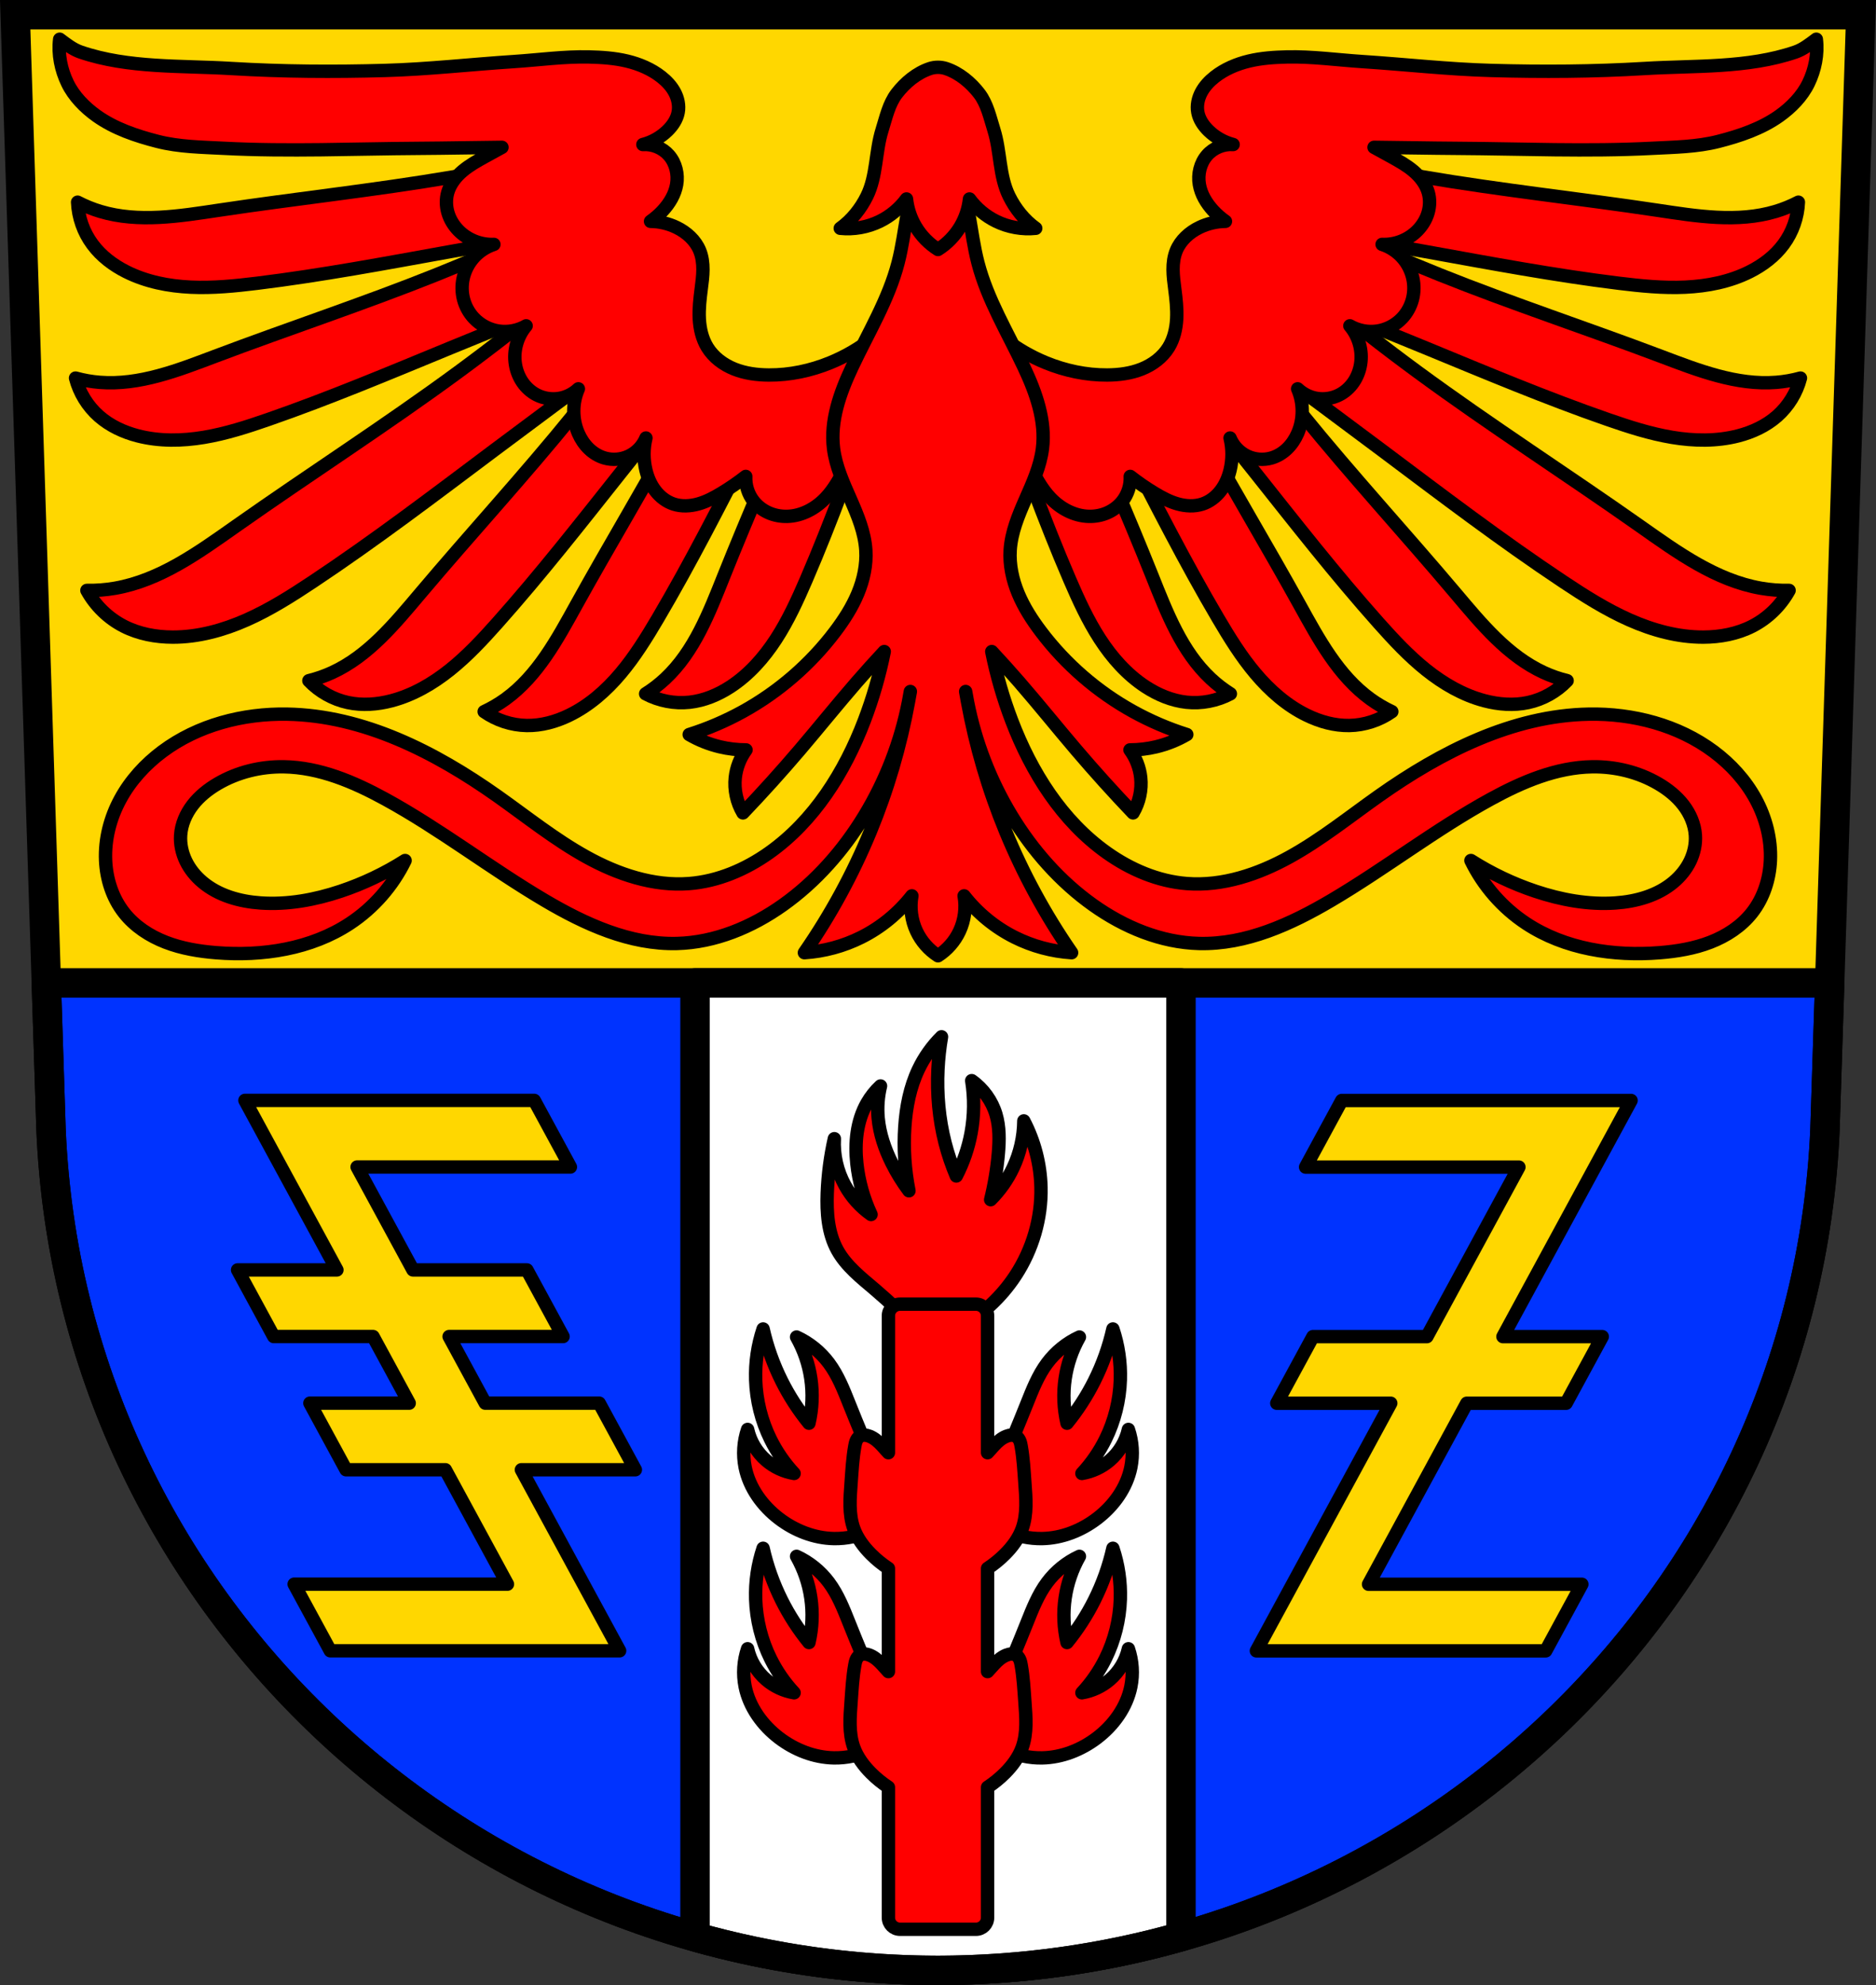
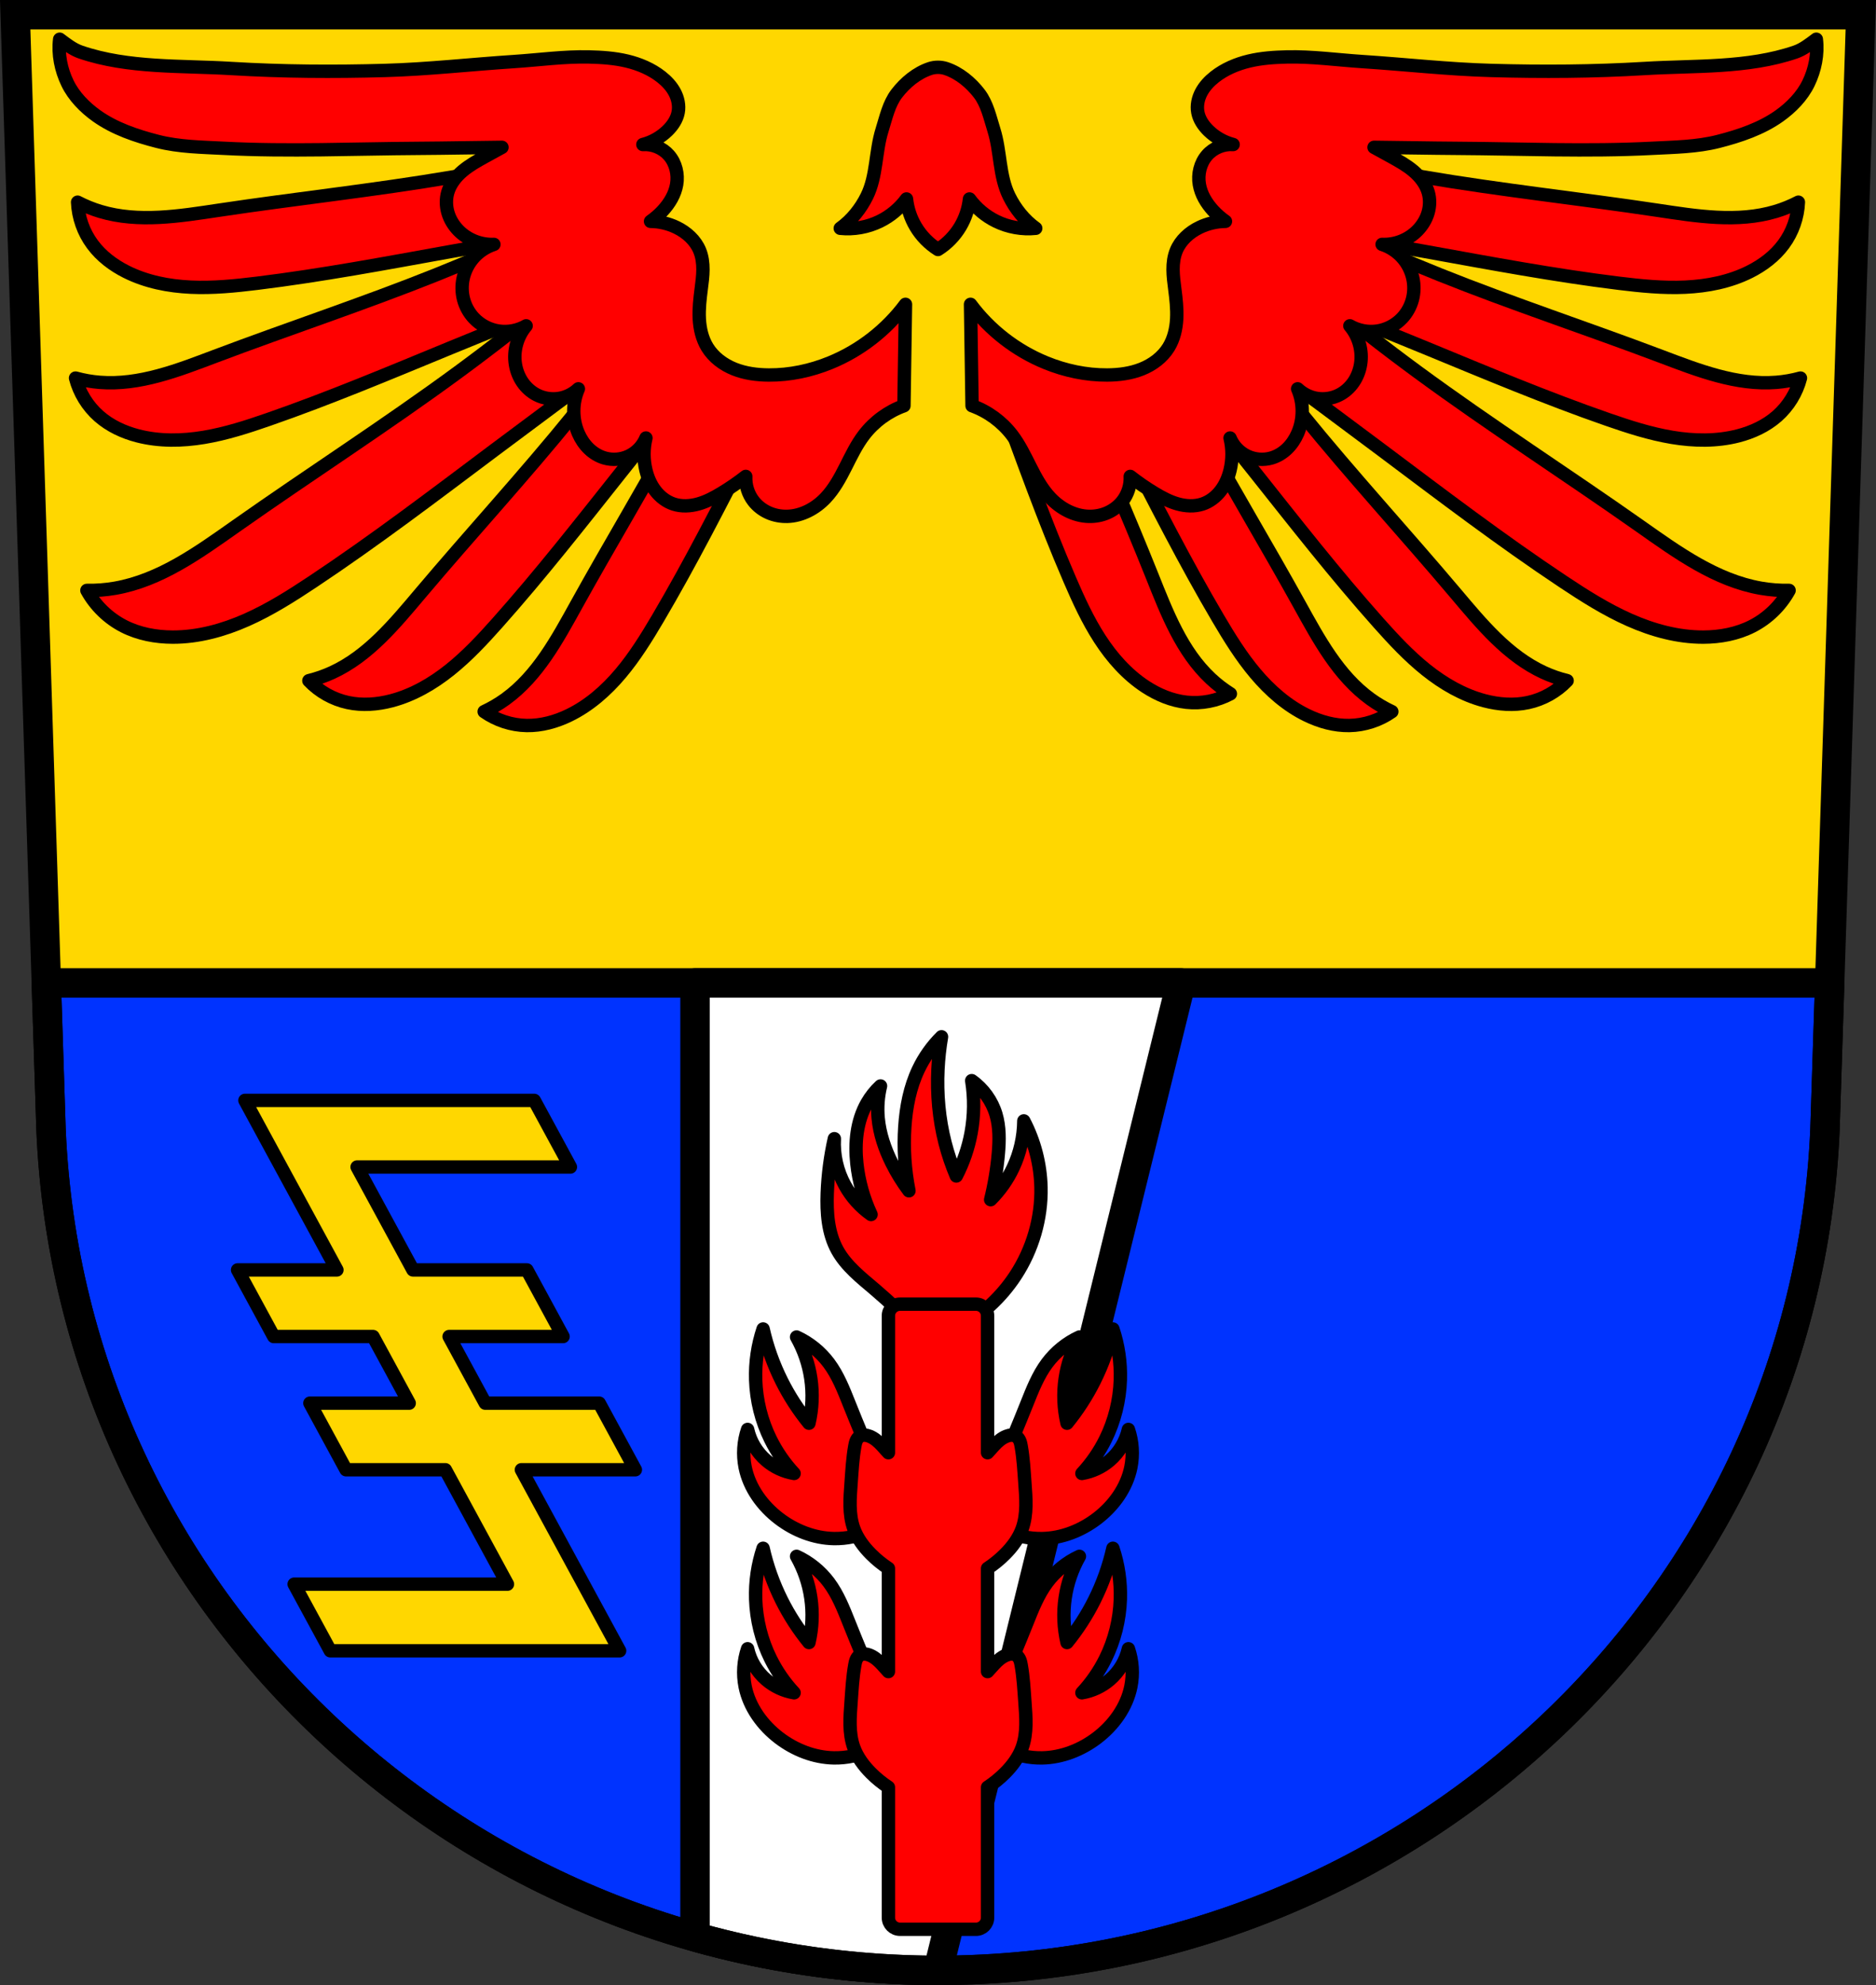
<svg xmlns="http://www.w3.org/2000/svg" xmlns:ns1="http://www.inkscape.org/namespaces/inkscape" xmlns:ns2="http://sodipodi.sourceforge.net/DTD/sodipodi-0.dtd" width="197.932mm" height="209.344mm" viewBox="0 0 701.334 741.769" id="svg14129" version="1.1" ns1:version="0.91 r13725" ns2:docname="DEU Kleinblittersdorf COA.svg">
  <rect x="0" y="0" width="701.334" height="741.769" fill="#333333" stroke="none" />
  <defs id="defs14131">
    <ns1:path-effect effect="spiro" id="path-effect15493" is_visible="true" />
    <ns1:path-effect effect="spiro" id="path-effect15436" is_visible="true" />
    <ns1:path-effect effect="spiro" id="path-effect15412" is_visible="true" />
    <ns1:path-effect effect="spiro" id="path-effect15220" is_visible="true" />
    <ns1:path-effect effect="spiro" id="path-effect14928" is_visible="true" />
    <ns1:path-effect effect="spiro" id="path-effect14924" is_visible="true" />
    <ns1:path-effect effect="spiro" id="path-effect14884" is_visible="true" />
    <ns1:path-effect effect="spiro" id="path-effect14884-0" is_visible="true" />
    <ns1:path-effect effect="spiro" id="path-effect14928-4" is_visible="true" />
    <ns1:path-effect effect="spiro" id="path-effect15220-2" is_visible="true" />
    <ns1:path-effect effect="spiro" id="path-effect15220-2-0" is_visible="true" />
    <ns1:path-effect effect="spiro" id="path-effect15220-2-7" is_visible="true" />
    <ns1:path-effect effect="spiro" id="path-effect15220-2-5" is_visible="true" />
    <ns1:path-effect effect="spiro" id="path-effect15220-2-5-8" is_visible="true" />
    <ns1:path-effect effect="spiro" id="path-effect15220-9" is_visible="true" />
    <ns1:path-effect effect="spiro" id="path-effect15220-2-4" is_visible="true" />
    <ns1:path-effect effect="spiro" id="path-effect15220-2-0-8" is_visible="true" />
    <ns1:path-effect effect="spiro" id="path-effect15220-2-7-2" is_visible="true" />
    <ns1:path-effect effect="spiro" id="path-effect15220-2-5-6" is_visible="true" />
    <ns1:path-effect effect="spiro" id="path-effect15436-2" is_visible="true" />
    <ns1:path-effect effect="spiro" id="path-effect15436-24" is_visible="true" />
    <ns1:path-effect effect="spiro" id="path-effect15493-2" is_visible="true" />
  </defs>
  <ns2:namedview id="base" pagecolor="#ffffff" bordercolor="#666666" borderopacity="1.0" ns1:pageopacity="0.0" ns1:pageshadow="2" ns1:zoom="0.72664079" ns1:cx="350.66705" ns1:cy="370.88383" ns1:document-units="px" ns1:current-layer="layer1" showgrid="false" ns1:window-width="1366" ns1:window-height="745" ns1:window-x="-8" ns1:window-y="-8" ns1:window-maximized="1" fit-margin-top="0" fit-margin-left="0" fit-margin-right="0" fit-margin-bottom="0" ns1:snap-midpoints="true" ns1:snap-smooth-nodes="true" ns1:object-nodes="true" ns1:snap-object-midpoints="false" ns1:snap-center="true" ns1:snap-others="true" ns1:snap-nodes="true" />
  <g ns1:label="Ebene 1" ns1:groupmode="layer" id="layer1" transform="translate(-27.447,-55.711)">
    <path style="fill:#ffd700;fill-opacity:1;fill-rule:evenodd;stroke:none;stroke-width:11;stroke-opacity:1" ns1:connector-curvature="0" d="m 33.126,61.211 13.398,416.624 C 53.939,653.085 200.444,791.881 378.114,791.979 555.623,791.764 702.183,652.918 709.703,477.835 l 13.398,-416.624 -344.979,0 z" id="path10563-0-35" />
    <path style="opacity:1;fill:#0033ff;fill-opacity:1;fill-rule:nonzero;stroke:#000000;stroke-width:11;stroke-linecap:round;stroke-linejoin:round;stroke-miterlimit:4;stroke-dasharray:none;stroke-dashoffset:0;stroke-opacity:1" d="M 17.314 367.275 L 19.078 422.125 C 26.493 597.375 172.997 736.171 350.666 736.27 C 528.176 736.055 674.736 597.208 682.256 422.125 L 684.02 367.275 L 17.314 367.275 z " transform="translate(27.447,55.711)" id="rect14844" />
    <path style="opacity:1;fill:#ffd700;fill-opacity:1;fill-rule:nonzero;stroke:#000000;stroke-width:5;stroke-linecap:round;stroke-linejoin:round;stroke-miterlimit:4;stroke-dasharray:none;stroke-dashoffset:0;stroke-opacity:1" d="M 91.561 411.182 L 105.074 436.07 L 125.955 474.531 L 102.334 474.531 L 88.82 474.531 L 102.334 499.42 L 139.469 499.42 L 152.98 524.309 L 129.361 524.309 L 115.848 524.309 L 129.361 549.197 L 166.494 549.197 L 189.707 591.953 L 123.477 591.953 L 109.963 591.953 L 123.477 616.842 L 203.221 616.842 L 218.131 616.842 L 231.645 616.842 L 218.131 591.953 L 194.918 549.197 L 224.016 549.197 L 237.529 549.197 L 224.016 524.309 L 181.404 524.309 L 167.893 499.42 L 196.988 499.42 L 210.502 499.42 L 196.988 474.531 L 154.379 474.531 L 133.498 436.07 L 199.729 436.07 L 213.242 436.07 L 199.729 411.182 L 119.984 411.182 L 105.074 411.182 L 91.561 411.182 z " transform="translate(27.447,55.711)" id="rect15053" />
-     <path style="opacity:1;fill:#ffffff;fill-opacity:1;fill-rule:nonzero;stroke:#000000;stroke-width:11;stroke-linecap:round;stroke-linejoin:round;stroke-miterlimit:4;stroke-dasharray:none;stroke-dashoffset:0;stroke-opacity:1" d="M 259.824 367.275 L 259.824 723.719 C 288.731 731.866 319.206 736.252 350.666 736.27 C 382.123 736.231 412.599 731.82 441.51 723.645 L 441.51 367.275 L 259.824 367.275 z " transform="translate(27.447,55.711)" id="rect14862" />
+     <path style="opacity:1;fill:#ffffff;fill-opacity:1;fill-rule:nonzero;stroke:#000000;stroke-width:11;stroke-linecap:round;stroke-linejoin:round;stroke-miterlimit:4;stroke-dasharray:none;stroke-dashoffset:0;stroke-opacity:1" d="M 259.824 367.275 L 259.824 723.719 C 288.731 731.866 319.206 736.252 350.666 736.27 L 441.51 367.275 L 259.824 367.275 z " transform="translate(27.447,55.711)" id="rect14862" />
    <path style="fill:none;fill-rule:evenodd;stroke:#000000;stroke-width:11;stroke-opacity:1" ns1:connector-curvature="0" d="m 33.126,61.211 13.398,416.624 c 7.415,175.25 153.92,314.046 331.589,314.144 177.51,-0.215 324.069,-139.061 331.589,-314.144 l 13.398,-416.624 -344.979,0 z" id="path10563-0" />
    <path style="fill:#ff0000;fill-rule:evenodd;stroke:#000000;stroke-width:5;stroke-linecap:butt;stroke-linejoin:round;stroke-miterlimit:4;stroke-dasharray:none;stroke-opacity:1;fill-opacity:1" d="m 312.728,552.299 c -2.039,6.104 -2.984,12.57 -2.779,19.002 0.245,7.699 2.145,15.342 5.561,22.246 2.298,4.645 5.275,8.953 8.807,12.746 -3.832,-0.635 -7.48,-2.337 -10.428,-4.865 -3.478,-2.984 -5.957,-7.115 -6.953,-11.588 -1.547,4.52 -1.869,9.453 -0.926,14.137 1.553,7.708 6.477,14.487 12.744,19.234 5.862,4.44 13.042,7.271 20.395,7.416 4.785,0.095 9.588,-0.947 13.904,-3.014 l 1.854,-23.406 c -3.447,-7.903 -6.769,-15.861 -9.965,-23.869 -2.119,-5.311 -4.224,-10.716 -7.648,-15.295 -3.125,-4.178 -7.307,-7.556 -12.049,-9.732 2.712,4.789 4.529,10.083 5.33,15.527 0.815,5.54 0.578,11.233 -0.695,16.686 -3.963,-4.858 -7.39,-10.154 -10.197,-15.76 -3.093,-6.176 -5.434,-12.727 -6.953,-19.465 z m 130.771,0 c -1.519,6.738 -3.86,13.289 -6.953,19.465 -2.807,5.606 -6.234,10.902 -10.197,15.76 -1.273,-5.453 -1.511,-11.146 -0.695,-16.686 0.801,-5.445 2.618,-10.739 5.33,-15.527 -4.742,2.176 -8.924,5.555 -12.049,9.732 -3.425,4.579 -5.529,9.984 -7.648,15.295 -3.196,8.008 -6.518,15.966 -9.965,23.869 l 1.854,23.406 c 4.316,2.067 9.12,3.108 13.904,3.014 7.352,-0.145 14.532,-2.976 20.395,-7.416 6.267,-4.747 11.192,-11.527 12.744,-19.234 0.943,-4.684 0.621,-9.617 -0.926,-14.137 -0.996,4.473 -3.475,8.604 -6.953,11.588 -2.948,2.529 -6.596,4.23 -10.428,4.865 3.531,-3.793 6.509,-8.101 8.807,-12.746 3.416,-6.904 5.316,-14.547 5.561,-22.246 0.204,-6.432 -0.74,-12.898 -2.779,-19.002 z m -130.771,81.951 c -2.039,6.104 -2.984,12.57 -2.779,19.002 0.245,7.699 2.145,15.344 5.561,22.248 2.298,4.645 5.275,8.953 8.807,12.746 -3.832,-0.635 -7.48,-2.339 -10.428,-4.867 -3.478,-2.984 -5.957,-7.115 -6.953,-11.588 -1.547,4.52 -1.869,9.453 -0.926,14.137 1.553,7.708 6.477,14.487 12.744,19.234 5.862,4.44 13.042,7.271 20.395,7.416 4.785,0.095 9.588,-0.947 13.904,-3.014 l 1.854,-23.404 c -3.447,-7.903 -6.769,-15.861 -9.965,-23.869 -2.119,-5.311 -4.224,-10.716 -7.648,-15.295 -3.125,-4.178 -7.307,-7.558 -12.049,-9.734 2.712,4.789 4.529,10.083 5.33,15.527 0.815,5.54 0.578,11.233 -0.695,16.686 -3.963,-4.858 -7.39,-10.152 -10.197,-15.758 -3.093,-6.176 -5.434,-12.729 -6.953,-19.467 z m 130.771,0 c -1.519,6.738 -3.86,13.291 -6.953,19.467 -2.807,5.606 -6.234,10.9 -10.197,15.758 -1.273,-5.453 -1.511,-11.146 -0.695,-16.686 0.801,-5.445 2.618,-10.739 5.33,-15.527 -4.742,2.176 -8.924,5.557 -12.049,9.734 -3.425,4.579 -5.529,9.984 -7.648,15.295 -3.196,8.008 -6.518,15.966 -9.965,23.869 l 1.854,23.404 c 4.316,2.067 9.12,3.108 13.904,3.014 7.352,-0.145 14.532,-2.976 20.395,-7.416 6.267,-4.747 11.192,-11.527 12.744,-19.234 0.943,-4.684 0.621,-9.617 -0.926,-14.137 -0.996,4.473 -3.475,8.604 -6.953,11.588 -2.948,2.529 -6.596,4.232 -10.428,4.867 3.531,-3.793 6.509,-8.101 8.807,-12.746 3.416,-6.904 5.316,-14.549 5.561,-22.248 0.204,-6.432 -0.74,-12.898 -2.779,-19.002 z" id="path14926" ns1:connector-curvature="0" />
    <path style="fill:#ff0000;fill-rule:evenodd;stroke:#000000;stroke-width:5;stroke-linecap:butt;stroke-linejoin:round;stroke-miterlimit:4;stroke-dasharray:none;stroke-opacity:1;fill-opacity:1" d="m 370.793,553.13 c -5.076,-5.475 -10.474,-10.651 -16.157,-15.493 -5.235,-4.46 -10.853,-8.802 -14.165,-14.829 -3.508,-6.383 -4.033,-13.97 -3.763,-21.248 0.254,-6.85 1.145,-13.676 2.656,-20.362 -0.343,6.047 1.055,12.183 3.984,17.485 2.369,4.29 5.728,8.03 9.739,10.845 -2.8,-5.996 -4.603,-12.455 -5.312,-19.034 -0.831,-7.711 -0.076,-15.837 3.763,-22.576 1.357,-2.382 3.08,-4.555 5.091,-6.419 -0.945,3.9 -1.245,7.955 -0.885,11.952 0.528,5.869 2.466,11.546 5.091,16.821 1.818,3.653 3.969,7.14 6.419,10.403 -1.56,-7.854 -2.083,-15.914 -1.549,-23.904 0.493,-7.383 1.913,-14.787 5.091,-21.469 2.147,-4.515 5.082,-8.653 8.632,-12.173 -0.687,4.026 -1.13,8.094 -1.328,12.173 -0.446,9.215 0.372,18.507 2.656,27.445 1.081,4.231 2.488,8.379 4.205,12.395 2.632,-5.072 4.504,-10.537 5.533,-16.157 1.176,-6.417 1.251,-13.035 0.221,-19.477 4.316,3.038 7.567,7.558 9.075,12.616 1.402,4.704 1.311,9.718 0.885,14.608 -0.506,5.818 -1.469,11.596 -2.877,17.264 3.47,-3.454 6.331,-7.519 8.411,-11.952 2.559,-5.453 3.928,-11.461 3.984,-17.485 4.001,7.625 6.216,16.18 6.419,24.789 0.274,11.614 -3.152,23.261 -9.517,32.978 -5.287,8.072 -12.575,14.822 -21.026,19.477 l -15.272,1.328 z" id="path14922" ns1:path-effect="#path-effect14924" ns1:original-d="m 370.79287,553.13029 c 0,0 -10.886,-10.21188 -16.15714,-15.49315 -4.82901,-4.8383 -11.07612,-8.73111 -14.16517,-14.82916 -3.25035,-6.41648 -3.59877,-14.05684 -3.76262,-21.24775 -0.15593,-6.8432 2.65597,-20.36243 2.65597,-20.36243 0,0 1.23493,12.17699 3.98395,17.48513 2.23437,4.3144 9.73856,10.84521 9.73856,10.84521 0,0 -4.9597,-12.45662 -5.31194,-19.03445 -0.40795,-7.61813 0.66689,-15.60301 3.76262,-22.57573 1.10809,-2.49582 5.09061,-6.4186 5.09061,-6.4186 0,0 -1.32374,7.98112 -0.88533,11.95186 0.6429,5.8228 2.68394,11.48014 5.09061,16.82114 1.67388,3.71475 6.41859,10.40255 6.41859,10.40255 0,0 -2.21959,-15.94728 -1.54931,-23.90373 0.6174,-7.32882 2.05936,-14.768 5.0906,-21.46908 2.05015,-4.53221 8.6319,-12.17319 8.6319,-12.17319 0,0 -1.30311,8.09146 -1.32798,12.17319 -0.056,9.19091 0.72395,18.4593 2.65597,27.44502 0.91709,4.26535 4.20528,12.39452 4.20528,12.39452 0,0 4.56648,-10.54706 5.53327,-16.15715 1.10266,-6.39847 0.22133,-19.4771 0.22133,-19.4771 0,0 7.33705,7.73577 9.07456,12.61585 1.63623,4.59562 1.14038,9.73629 0.88533,14.60783 -0.30503,5.826 -2.8773,17.2638 -2.8773,17.2638 0,0 6.43031,-7.50099 8.41056,-11.95186 2.42993,-5.46159 3.98396,-17.48513 3.98396,-17.48513 0,0 6.53634,16.25434 6.41859,24.78904 -0.15784,11.44028 -3.5146,23.23798 -9.51722,32.97828 -5.0123,8.13333 -21.02642,19.47711 -21.02642,19.47711 z" ns1:connector-curvature="0" ns2:nodetypes="caaacacaacaacaacaacacaacacaacc" />
    <path ns1:connector-curvature="0" style="opacity:1;fill:#ff0000;fill-opacity:1;fill-rule:nonzero;stroke:#000000;stroke-width:5;stroke-linecap:round;stroke-linejoin:round;stroke-miterlimit:4;stroke-dasharray:none;stroke-dashoffset:0;stroke-opacity:1" d="m 363.932,543.029 c -2.413,0 -4.357,1.942 -4.357,4.355 l 0,51.164 c -0.816,-0.874 -1.592,-1.789 -2.406,-2.666 -1.315,-1.417 -2.791,-2.752 -4.586,-3.471 -0.62,-0.248 -1.279,-0.421 -1.947,-0.428 -0.668,-0.007 -1.347,0.159 -1.896,0.539 -0.559,0.387 -0.955,0.975 -1.215,1.604 -0.26,0.628 -0.392,1.3 -0.512,1.969 -0.806,4.52 -1.051,9.118 -1.383,13.697 -0.417,5.749 -0.946,11.705 1.016,17.125 1.312,3.626 3.68,6.793 6.4,9.525 1.985,1.994 4.183,3.77 6.529,5.322 l 0,38.566 c -0.816,-0.874 -1.592,-1.789 -2.406,-2.666 -1.315,-1.417 -2.791,-2.754 -4.586,-3.473 -0.62,-0.248 -1.279,-0.421 -1.947,-0.428 -0.668,-0.007 -1.347,0.159 -1.896,0.539 -0.559,0.387 -0.955,0.975 -1.215,1.604 -0.26,0.628 -0.392,1.302 -0.512,1.971 -0.806,4.52 -1.051,9.116 -1.383,13.695 -0.417,5.749 -0.946,11.705 1.016,17.125 1.312,3.626 3.68,6.793 6.4,9.525 1.985,1.994 4.183,3.77 6.529,5.322 l 0,48.719 c 0,2.413 1.944,4.357 4.357,4.357 l 28.365,0 c 2.413,0 4.355,-1.944 4.355,-4.357 l 0,-48.719 c 2.347,-1.552 4.544,-3.328 6.529,-5.322 2.72,-2.733 5.088,-5.9 6.4,-9.525 1.962,-5.42 1.432,-11.376 1.016,-17.125 -0.332,-4.579 -0.577,-9.176 -1.383,-13.695 -0.119,-0.669 -0.252,-1.342 -0.512,-1.971 -0.26,-0.628 -0.656,-1.216 -1.215,-1.604 -0.549,-0.38 -1.229,-0.546 -1.896,-0.539 -0.668,0.007 -1.327,0.179 -1.947,0.428 -1.795,0.719 -3.271,2.055 -4.586,3.473 -0.814,0.877 -1.59,1.792 -2.406,2.666 l 0,-38.566 c 2.347,-1.552 4.544,-3.328 6.529,-5.322 2.72,-2.733 5.088,-5.9 6.4,-9.525 1.962,-5.42 1.432,-11.376 1.016,-17.125 -0.332,-4.579 -0.577,-9.178 -1.383,-13.697 -0.119,-0.669 -0.252,-1.341 -0.512,-1.969 -0.26,-0.628 -0.656,-1.216 -1.215,-1.604 -0.549,-0.38 -1.229,-0.546 -1.896,-0.539 -0.668,0.007 -1.327,0.179 -1.947,0.428 -1.795,0.719 -3.271,2.053 -4.586,3.471 -0.814,0.877 -1.59,1.791 -2.406,2.666 l 0,-51.164 c 0,-2.413 -1.942,-4.355 -4.355,-4.355 l -28.365,0 z" id="rect14880" />
-     <path style="opacity:1;fill:#ffd700;fill-opacity:1;fill-rule:nonzero;stroke:#000000;stroke-width:5;stroke-linecap:round;stroke-linejoin:round;stroke-miterlimit:4;stroke-dasharray:none;stroke-dashoffset:0;stroke-opacity:1" d="M 501.605 411.213 L 488.092 436.102 L 501.605 436.102 L 567.838 436.102 L 533.443 499.451 L 490.832 499.451 L 477.318 524.34 L 490.832 524.34 L 519.93 524.34 L 483.203 591.984 L 469.689 616.873 L 483.203 616.873 L 498.113 616.873 L 577.857 616.873 L 591.371 591.984 L 577.857 591.984 L 511.627 591.984 L 548.354 524.34 L 585.486 524.34 L 599 499.451 L 585.486 499.451 L 561.865 499.451 L 596.26 436.102 L 609.773 411.213 L 596.26 411.213 L 581.352 411.213 L 501.605 411.213 z " transform="translate(27.447,55.711)" id="rect15053-5" />
    <path style="fill:#ff0000;fill-opacity:1;fill-rule:evenodd;stroke:#000000;stroke-width:5;stroke-linecap:butt;stroke-linejoin:round;stroke-miterlimit:4;stroke-dasharray:none;stroke-opacity:1" d="m 59.939,276.324 c 3.128,5.707 8.005,10.441 13.803,13.397 5.609,2.86 11.973,4.046 18.269,4.06 9.53,0.021 18.929,-2.569 27.638,-6.436 8.71,-3.867 16.798,-8.992 24.732,-14.269 23.241,-15.458 45.465,-32.381 67.798,-49.123 15.636,-11.721 31.334,-23.359 47.093,-34.914 l -23.547,-23.141 c -12.03,9.965 -24.352,19.579 -36.944,28.824 -27.203,19.974 -55.637,38.21 -83.225,57.649 -13.925,9.811 -28.283,20.211 -45.063,23.141 -3.482,0.608 -7.022,0.88 -10.555,0.812 z" id="path15218" ns1:path-effect="#path-effect15220" ns1:original-d="m 59.93854,276.32361 c 0,0 8.1596,10.35377 13.80318,13.39721 5.49068,2.96099 12.05015,4.55151 18.26893,4.05976 18.71332,-1.47976 35.91296,-11.67629 52.37091,-20.70478 24.46799,-13.42265 45.28864,-32.62529 67.79801,-49.12311 15.76121,-11.55188 47.09323,-34.91394 47.09323,-34.91394 l -23.54662,-23.14064 c 0,0 -24.36151,19.56954 -36.94382,28.8243 -27.1852,19.99573 -54.28167,40.29516 -83.2251,57.64861 -14.4823,8.68307 -28.81464,18.54581 -45.06334,23.14064 -3.3957,0.96024 -10.55538,0.81195 -10.55538,0.81195 z" ns1:connector-curvature="0" ns2:nodetypes="caaaaccaaac" />
    <path style="fill:#ff0000;fill-opacity:1;fill-rule:evenodd;stroke:#000000;stroke-width:5;stroke-linecap:butt;stroke-linejoin:round;stroke-miterlimit:4;stroke-dasharray:none;stroke-opacity:1" d="m 55.689,196.985 c 1.413,5.477 4.506,10.508 8.755,14.241 4.12,3.62 9.238,5.986 14.548,7.354 8.044,2.072 16.538,1.922 24.73,0.551 8.192,-1.371 16.134,-3.934 23.98,-6.659 22.972,-7.978 45.406,-17.414 67.893,-26.672 15.743,-6.481 31.52,-12.879 47.331,-19.193 l -14.873,-24.534 c -12.319,5.783 -24.807,11.206 -37.441,16.263 -27.301,10.925 -55.258,20.123 -82.768,30.511 -13.889,5.245 -28.266,10.89 -43.067,9.733 -3.071,-0.24 -6.12,-0.775 -9.09,-1.595 z" id="path15218-8" ns1:path-effect="#path-effect15220-2" ns1:original-d="m 55.68922,196.98454 c 0,0 4.64812,10.4648 8.75485,14.24096 3.99545,3.67385 9.1903,6.42613 14.54844,7.35431 16.12352,2.79308 32.85671,-2.06865 48.71058,-6.1084 23.56989,-6.00592 45.31155,-17.65797 67.89349,-26.67173 15.81201,-6.3115 47.3312,-19.19273 47.3312,-19.19273 l -14.87269,-24.53433 c 0,0 -24.81131,11.19661 -37.44128,16.26271 -27.28818,10.94575 -54.5672,22.16596 -82.76788,30.51101 -14.11065,4.17558 -28.35016,9.37527 -43.06705,9.73276 -3.07557,0.0747 -9.08966,-1.59456 -9.08966,-1.59456 z" ns1:connector-curvature="0" ns2:nodetypes="caaaaccaaac" ns1:transform-center-x="-93.619283" ns1:transform-center-y="-15.872764" />
    <path style="fill:#ff0000;fill-opacity:1;fill-rule:evenodd;stroke:#000000;stroke-width:5;stroke-linecap:butt;stroke-linejoin:round;stroke-miterlimit:4;stroke-dasharray:none;stroke-opacity:1" d="m 56.459,131.261 c 0.229,5.651 2.195,11.22 5.563,15.764 3.266,4.406 7.772,7.796 12.676,10.25 7.428,3.718 15.764,5.358 24.061,5.741 8.297,0.383 16.601,-0.452 24.845,-1.466 24.137,-2.967 48.053,-7.472 71.985,-11.792 16.754,-3.025 33.524,-5.96 50.31,-8.806 l -9.379,-27.114 c -13.26,3.062 -26.609,5.737 -40.025,8.022 -28.988,4.938 -58.255,8.048 -87.334,12.416 -14.681,2.206 -29.924,4.7 -44.151,0.455 -2.952,-0.881 -5.82,-2.045 -8.551,-3.471 z" id="path15218-8-2" ns1:path-effect="#path-effect15220-2-0" ns1:original-d="m 56.45936,131.26062 c 0,0 2.34263,11.20844 5.56307,15.76403 3.13317,4.43216 7.63277,8.21569 12.67574,10.25029 15.17513,6.12247 32.55663,4.8897 48.90555,4.27552 24.3059,-0.91313 48.01226,-7.73064 71.98508,-11.79213 16.78592,-2.84391 50.30959,-8.8062 50.30959,-8.8062 l -9.37858,-27.11406 c 0,0 -26.61151,5.7265 -40.0246,8.02227 -28.98018,4.9602 -58.00914,10.19064 -87.33428,12.41639 -14.67329,1.11369 -29.68801,3.20146 -44.15077,0.45496 -3.02246,-0.57398 -8.5508,-3.47107 -8.5508,-3.47107 z" ns1:connector-curvature="0" ns2:nodetypes="caaaaccaaac" ns1:transform-center-x="-94.719523" ns1:transform-center-y="7.2137949" />
    <path style="fill:#ff0000;fill-opacity:1;fill-rule:evenodd;stroke:#000000;stroke-width:5;stroke-linecap:butt;stroke-linejoin:round;stroke-miterlimit:4;stroke-dasharray:none;stroke-opacity:1" d="m 142.919,310.058 c 3.902,4.095 9.053,6.982 14.582,8.173 5.361,1.155 10.984,0.729 16.288,-0.663 8.034,-2.108 15.38,-6.376 21.867,-11.564 6.487,-5.188 12.175,-11.294 17.7,-17.496 16.177,-18.157 31.175,-37.324 46.305,-56.362 10.593,-13.328 21.256,-26.6 31.99,-39.815 l -24.939,-14.184 c -7.943,11.05 -16.207,21.87 -24.779,32.439 -18.522,22.839 -38.46,44.489 -57.426,66.96 -9.576,11.345 -19.383,23.278 -32.873,29.477 -2.799,1.286 -5.722,2.304 -8.715,3.035 z" id="path15218-8-8" ns1:path-effect="#path-effect15220-2-5" ns1:original-d="m 142.91887,310.05846 c 0,0 9.1565,6.87572 14.5824,8.17348 5.27889,1.2626 11.15643,1.13616 16.28814,-0.66293 15.44219,-5.41372 27.68848,-17.80987 39.56715,-29.05984 17.65998,-16.72531 30.97322,-37.49133 46.30534,-56.36242 10.73564,-13.21365 31.98961,-39.81544 31.98961,-39.81544 l -24.93902,-14.18364 c 0,0 -16.21602,21.86337 -24.77915,32.43948 -18.50141,22.85065 -36.86115,45.93653 -57.42621,66.96024 -10.29005,10.51955 -20.19384,21.99628 -32.87299,29.47651 -2.64973,1.56322 -8.71527,3.03456 -8.71527,3.03456 z" ns1:connector-curvature="0" ns2:nodetypes="caaaaccaaac" ns1:transform-center-x="-74.366323" ns1:transform-center-y="-61.535401" />
    <path ns1:connector-curvature="0" style="fill:#ff0000;fill-opacity:1;fill-rule:evenodd;stroke:#000000;stroke-width:5;stroke-linecap:butt;stroke-linejoin:round;stroke-miterlimit:4;stroke-dasharray:none;stroke-opacity:1" d="m 280.128,216.239 c -12.076,21.98 -25.031,43.478 -37.184,65.42 -7.193,12.987 -14.498,26.595 -26.529,35.293 -2.497,1.805 -5.168,3.369 -7.963,4.666 4.622,3.26 10.237,5.095 15.893,5.191 5.483,0.093 10.916,-1.416 15.85,-3.811 7.473,-3.626 13.852,-9.238 19.209,-15.586 5.357,-6.348 9.751,-13.442 13.969,-20.598 12.348,-20.95 23.344,-42.662 34.494,-64.273 1.085,-2.104 2.185,-4.201 3.273,-6.303 l -31.012,0 z" id="path15218-8-8-6" />
-     <path ns1:connector-curvature="0" style="fill:#ff0000;fill-opacity:1;fill-rule:evenodd;stroke:#000000;stroke-width:5;stroke-linecap:butt;stroke-linejoin:round;stroke-miterlimit:4;stroke-dasharray:none;stroke-opacity:1" d="m 326.73,201.432 c -9.229,23.319 -19.39,46.27 -28.7,69.561 -5.51,13.786 -11.054,28.201 -21.902,38.337 -2.251,2.103 -4.706,3.989 -7.316,5.626 4.994,2.656 10.795,3.774 16.418,3.161 5.452,-0.594 10.653,-2.772 15.248,-5.765 6.96,-4.534 12.586,-10.9 17.106,-17.868 4.52,-6.968 7.991,-14.557 11.28,-22.185 9.628,-22.331 17.819,-45.249 26.175,-68.087 0.813,-2.223 1.642,-4.441 2.459,-6.663 l -30.768,3.883 z" id="path15218-8-8-6-4" ns1:transform-center-x="-43.719299" ns1:transform-center-y="-57.213824" />
    <path style="fill:#ff0000;fill-opacity:1;fill-rule:evenodd;stroke:#000000;stroke-width:5;stroke-linecap:butt;stroke-linejoin:round;stroke-miterlimit:4;stroke-dasharray:none;stroke-opacity:1" d="m 696.289,276.324 c -3.128,5.707 -8.005,10.441 -13.803,13.397 -5.609,2.86 -11.973,4.046 -18.269,4.06 -9.53,0.021 -18.929,-2.569 -27.638,-6.436 -8.71,-3.867 -16.798,-8.992 -24.732,-14.269 -23.241,-15.458 -45.465,-32.381 -67.798,-49.123 -15.636,-11.721 -31.334,-23.359 -47.093,-34.914 l 23.547,-23.141 c 12.03,9.965 24.352,19.579 36.944,28.824 27.203,19.974 55.637,38.21 83.225,57.649 13.925,9.811 28.283,20.211 45.063,23.141 3.482,0.608 7.022,0.88 10.555,0.812 z" id="path15218-0" ns1:path-effect="#path-effect15220-9" ns1:original-d="m 696.28872,276.32361 c 0,0 -8.1596,10.35377 -13.80318,13.39721 -5.49068,2.96099 -12.05015,4.55151 -18.26893,4.05976 -18.71332,-1.47976 -35.91296,-11.67629 -52.37091,-20.70478 -24.46799,-13.42265 -45.28864,-32.62529 -67.79801,-49.12311 -15.76121,-11.55188 -47.09323,-34.91394 -47.09323,-34.91394 l 23.54662,-23.14064 c 0,0 24.36151,19.56954 36.94382,28.8243 27.1852,19.99573 54.28167,40.29516 83.2251,57.64861 14.4823,8.68307 28.81464,18.54581 45.06334,23.14064 3.3957,0.96024 10.55538,0.81195 10.55538,0.81195 z" ns1:connector-curvature="0" ns2:nodetypes="caaaaccaaac" />
    <path style="fill:#ff0000;fill-opacity:1;fill-rule:evenodd;stroke:#000000;stroke-width:5;stroke-linecap:butt;stroke-linejoin:round;stroke-miterlimit:4;stroke-dasharray:none;stroke-opacity:1" d="m 700.538,196.985 c -1.413,5.477 -4.506,10.508 -8.755,14.241 -4.12,3.62 -9.238,5.986 -14.548,7.354 -8.044,2.072 -16.538,1.922 -24.73,0.551 -8.192,-1.371 -16.134,-3.934 -23.98,-6.659 -22.972,-7.978 -45.406,-17.414 -67.893,-26.672 -15.743,-6.481 -31.52,-12.879 -47.331,-19.193 l 14.873,-24.534 c 12.319,5.783 24.807,11.206 37.441,16.263 27.301,10.925 55.258,20.123 82.768,30.511 13.889,5.245 28.266,10.89 43.067,9.733 3.071,-0.24 6.12,-0.775 9.09,-1.595 z" id="path15218-8-1" ns1:path-effect="#path-effect15220-2-4" ns1:original-d="m 700.53804,196.98454 c 0,0 -4.64812,10.4648 -8.75485,14.24096 -3.99545,3.67385 -9.1903,6.42613 -14.54844,7.35431 -16.12352,2.79308 -32.85671,-2.06865 -48.71058,-6.1084 -23.56989,-6.00592 -45.31155,-17.65797 -67.89349,-26.67173 -15.81201,-6.3115 -47.3312,-19.19273 -47.3312,-19.19273 l 14.87269,-24.53433 c 0,0 24.81131,11.19661 37.44128,16.26271 27.28818,10.94575 54.5672,22.16596 82.76788,30.51101 14.11065,4.17558 28.35016,9.37527 43.06705,9.73276 3.07557,0.0747 9.08966,-1.59456 9.08966,-1.59456 z" ns1:connector-curvature="0" ns2:nodetypes="caaaaccaaac" ns1:transform-center-x="-93.619283" ns1:transform-center-y="-15.872764" />
    <path style="fill:#ff0000;fill-opacity:1;fill-rule:evenodd;stroke:#000000;stroke-width:5;stroke-linecap:butt;stroke-linejoin:round;stroke-miterlimit:4;stroke-dasharray:none;stroke-opacity:1" d="m 699.768,131.261 c -0.229,5.651 -2.195,11.22 -5.563,15.764 -3.266,4.406 -7.772,7.796 -12.676,10.25 -7.428,3.718 -15.764,5.358 -24.061,5.741 -8.297,0.383 -16.601,-0.452 -24.845,-1.466 -24.137,-2.967 -48.053,-7.472 -71.985,-11.792 -16.754,-3.025 -33.524,-5.96 -50.31,-8.806 l 9.379,-27.114 c 13.26,3.062 26.609,5.737 40.025,8.022 28.988,4.938 58.255,8.048 87.334,12.416 14.681,2.206 29.924,4.7 44.151,0.455 2.952,-0.881 5.82,-2.045 8.551,-3.471 z" id="path15218-8-2-1" ns1:path-effect="#path-effect15220-2-0-8" ns1:original-d="m 699.7679,131.26062 c 0,0 -2.34263,11.20844 -5.56307,15.76403 -3.13317,4.43216 -7.63277,8.21569 -12.67574,10.25029 -15.17513,6.12247 -32.55663,4.8897 -48.90555,4.27552 -24.3059,-0.91313 -48.01226,-7.73064 -71.98508,-11.79213 -16.78592,-2.84391 -50.30959,-8.8062 -50.30959,-8.8062 l 9.37858,-27.11406 c 0,0 26.61151,5.7265 40.0246,8.02227 28.98018,4.9602 58.00914,10.19064 87.33428,12.41639 14.67329,1.11369 29.68801,3.20146 44.15077,0.45496 3.02246,-0.57398 8.5508,-3.47107 8.5508,-3.47107 z" ns1:connector-curvature="0" ns2:nodetypes="caaaaccaaac" ns1:transform-center-x="-94.719523" ns1:transform-center-y="7.2137949" />
    <path style="fill:#ff0000;fill-opacity:1;fill-rule:evenodd;stroke:#000000;stroke-width:5;stroke-linecap:butt;stroke-linejoin:round;stroke-miterlimit:4;stroke-dasharray:none;stroke-opacity:1" d="m 613.308,310.058 c -3.902,4.095 -9.053,6.982 -14.582,8.173 -5.361,1.155 -10.984,0.729 -16.288,-0.663 -8.034,-2.108 -15.38,-6.376 -21.867,-11.564 -6.487,-5.188 -12.175,-11.294 -17.7,-17.496 -16.177,-18.157 -31.175,-37.324 -46.305,-56.362 -10.593,-13.328 -21.256,-26.6 -31.99,-39.815 l 24.939,-14.184 c 7.943,11.05 16.207,21.87 24.779,32.439 18.522,22.839 38.46,44.489 57.426,66.96 9.576,11.345 19.383,23.278 32.873,29.477 2.799,1.286 5.722,2.304 8.715,3.035 z" id="path15218-8-8-3" ns1:path-effect="#path-effect15220-2-5-6" ns1:original-d="m 613.30839,310.05846 c 0,0 -9.1565,6.87572 -14.5824,8.17348 -5.27889,1.2626 -11.15643,1.13616 -16.28814,-0.66293 -15.44219,-5.41372 -27.68848,-17.80987 -39.56715,-29.05984 -17.65998,-16.72531 -30.97322,-37.49133 -46.30534,-56.36242 -10.73564,-13.21365 -31.98961,-39.81544 -31.98961,-39.81544 l 24.93902,-14.18364 c 0,0 16.21602,21.86337 24.77915,32.43948 18.50141,22.85065 36.86115,45.93653 57.42621,66.96024 10.29005,10.51955 20.19384,21.99628 32.87299,29.47651 2.64973,1.56322 8.71527,3.03456 8.71527,3.03456 z" ns1:connector-curvature="0" ns2:nodetypes="caaaaccaaac" ns1:transform-center-x="-74.366323" ns1:transform-center-y="-61.535401" />
    <path style="fill:#ff0000;fill-opacity:1;fill-rule:evenodd;stroke:#000000;stroke-width:5;stroke-linecap:butt;stroke-linejoin:round;stroke-miterlimit:4;stroke-dasharray:none;stroke-opacity:1" d="m 476.099,216.239 c 12.076,21.98 25.031,43.478 37.184,65.42 7.193,12.987 14.498,26.595 26.529,35.293 2.497,1.805 5.168,3.369 7.963,4.666 -4.622,3.26 -10.237,5.095 -15.893,5.191 -5.483,0.093 -10.916,-1.416 -15.85,-3.811 -7.473,-3.626 -13.852,-9.238 -19.209,-15.586 -5.357,-6.348 -9.751,-13.442 -13.969,-20.598 -12.348,-20.95 -23.344,-42.662 -34.494,-64.273 -1.085,-2.104 -2.185,-4.201 -3.273,-6.303 l 31.012,0 z" id="path15218-8-8-6-8" ns1:connector-curvature="0" />
    <path ns1:connector-curvature="0" style="fill:#ff0000;fill-opacity:1;fill-rule:evenodd;stroke:#000000;stroke-width:5;stroke-linecap:butt;stroke-linejoin:round;stroke-miterlimit:4;stroke-dasharray:none;stroke-opacity:1" d="m 429.497,201.432 c 9.229,23.319 19.39,46.27 28.7,69.561 5.51,13.786 11.054,28.201 21.902,38.337 2.251,2.103 4.706,3.989 7.316,5.626 -4.994,2.656 -10.795,3.774 -16.418,3.161 -5.452,-0.594 -10.653,-2.772 -15.248,-5.765 -6.96,-4.534 -12.586,-10.9 -17.106,-17.868 -4.52,-6.968 -7.991,-14.557 -11.28,-22.185 -9.628,-22.331 -17.819,-45.249 -26.175,-68.087 -0.813,-2.223 -1.642,-4.441 -2.459,-6.663 l 30.768,3.883 z" id="path15218-8-8-6-4-2" ns1:transform-center-x="-43.719299" ns1:transform-center-y="-57.213824" />
    <g id="g15430" transform="translate(738.684,-1.1)">
      <path ns2:nodetypes="caaaaacssssscssssscsssscsssscssssscssssssccssssssssscssscsssssaaaaacc" ns1:connector-curvature="0" id="path15218-8-9" transform="translate(27.447,55.711)" d="m -716.373,15.754 c -0.689,5.614 0.502,11.445 2.938,16.457 2.375,4.887 6.425,9.012 10.848,12.168 6.712,4.789 14.826,7.518 22.814,9.561 8.037,2.055 16.469,2.145 24.754,2.576 24.282,1.263 48.631,0.167 72.945,0.02 10.35,-0.063 20.697,-0.286 31.047,-0.385 -2.152,1.183 -4.31,2.354 -6.459,3.543 -2.859,1.582 -5.736,3.183 -8.232,5.291 -2.496,2.108 -4.617,4.782 -5.547,7.914 -0.742,2.498 -0.691,5.211 0.045,7.711 0.736,2.5 2.144,4.786 3.973,6.643 3.416,3.469 8.342,5.397 13.205,5.168 -2.833,0.916 -5.419,2.584 -7.422,4.787 -2.003,2.203 -3.418,4.936 -4.061,7.844 -0.579,2.618 -0.533,5.376 0.156,7.967 0.689,2.591 2.024,5.01 3.863,6.961 2.434,2.58 5.753,4.31 9.262,4.826 3.509,0.516 7.186,-0.185 10.26,-1.955 -3.326,3.902 -4.835,9.292 -4.02,14.354 0.386,2.394 1.272,4.714 2.643,6.715 1.371,2.001 3.229,3.676 5.395,4.768 2.486,1.252 5.362,1.716 8.115,1.309 2.753,-0.408 5.371,-1.686 7.387,-3.605 -2.297,5.229 -2.297,11.421 0,16.65 0.928,2.112 2.218,4.075 3.871,5.684 1.653,1.608 3.675,2.855 5.889,3.502 3.015,0.881 6.353,0.607 9.184,-0.756 2.83,-1.363 5.127,-3.8 6.318,-6.707 -0.954,3.943 -0.954,8.113 0,12.057 0.668,2.762 1.812,5.432 3.549,7.682 1.737,2.249 4.087,4.062 6.787,4.949 2.983,0.98 6.259,0.794 9.281,-0.059 3.022,-0.853 5.824,-2.343 8.516,-3.961 3.187,-1.916 6.258,-4.025 9.188,-6.314 -0.17,3.272 0.867,6.592 2.869,9.186 1.467,1.899 3.43,3.404 5.623,4.379 2.193,0.975 4.609,1.426 7.008,1.363 5.445,-0.142 10.61,-2.933 14.354,-6.891 3.167,-3.348 5.395,-7.459 7.477,-11.57 2.082,-4.112 4.074,-8.31 6.877,-11.969 3.799,-4.96 9.048,-8.795 14.928,-10.908 l 0.574,-37.895 c -7.17,9.64 -17.011,17.274 -28.133,21.818 -7.274,2.972 -15.107,4.639 -22.965,4.592 -4.386,-0.026 -8.818,-0.597 -12.891,-2.225 -4.073,-1.627 -7.778,-4.373 -10.074,-8.109 -1.954,-3.179 -2.815,-6.936 -3.012,-10.662 -0.197,-3.726 0.24,-7.453 0.715,-11.154 0.309,-2.403 0.634,-4.813 0.646,-7.236 0.012,-2.423 -0.298,-4.876 -1.221,-7.117 -1.58,-3.839 -4.879,-6.8 -8.613,-8.613 -3.031,-1.472 -6.39,-2.261 -9.76,-2.295 1.669,-1.17 3.213,-2.52 4.594,-4.02 2.529,-2.746 4.538,-6.08 5.166,-9.76 0.654,-3.831 -0.314,-7.982 -2.869,-10.91 -2.398,-2.748 -6.124,-4.281 -9.762,-4.018 3.44,-0.889 6.641,-2.69 9.188,-5.168 1.936,-1.884 3.526,-4.232 4.018,-6.889 0.467,-2.523 -0.1,-5.173 -1.299,-7.441 -1.199,-2.268 -3,-4.179 -5.016,-5.766 -3.734,-2.939 -8.218,-4.826 -12.84,-5.93 -4.622,-1.104 -9.403,-1.422 -14.145,-1.533 -9.393,-0.22 -18.757,1.112 -28.133,1.723 -16.062,1.046 -32.084,2.871 -48.174,3.323 -19.151,0.538 -38.348,0.429 -57.472,-0.731 -18.834,-1.142 -38.413,-0.04 -56.274,-6.125 -2.912,-0.992 -5.411,-2.961 -7.875,-4.811 z" style="fill:#ff0000;fill-opacity:1;fill-rule:evenodd;stroke:#000000;stroke-width:5;stroke-linecap:butt;stroke-linejoin:round;stroke-miterlimit:4;stroke-dasharray:none;stroke-opacity:1" />
      <path ns2:nodetypes="caaaaacssssscssssscsssscsssscssssscssssssccssssssssscssscsssssaaaaacc" ns1:connector-curvature="0" id="path15218-8-9-7" d="m -32.213,71.464 c 0.689,5.614 -0.502,11.445 -2.938,16.457 -2.375,4.887 -6.425,9.012 -10.848,12.168 -6.712,4.789 -14.826,7.518 -22.814,9.561 -8.037,2.055 -16.469,2.145 -24.754,2.576 -24.282,1.263 -48.631,0.167 -72.945,0.019 -10.35,-0.063 -20.697,-0.286 -31.047,-0.385 2.152,1.183 4.31,2.354 6.459,3.543 2.859,1.582 5.736,3.183 8.232,5.291 2.496,2.108 4.617,4.782 5.547,7.914 0.742,2.498 0.691,5.211 -0.045,7.711 -0.736,2.5 -2.144,4.786 -3.973,6.643 -3.416,3.469 -8.342,5.397 -13.205,5.168 2.833,0.916 5.419,2.584 7.422,4.787 2.003,2.203 3.418,4.936 4.061,7.844 0.579,2.618 0.533,5.376 -0.156,7.967 -0.689,2.591 -2.024,5.01 -3.863,6.961 -2.434,2.58 -5.753,4.31 -9.262,4.826 -3.509,0.516 -7.186,-0.185 -10.26,-1.955 3.326,3.902 4.835,9.292 4.02,14.354 -0.386,2.394 -1.272,4.714 -2.643,6.715 -1.371,2.001 -3.229,3.676 -5.395,4.768 -2.486,1.252 -5.362,1.716 -8.115,1.309 -2.753,-0.408 -5.371,-1.686 -7.387,-3.605 2.297,5.229 2.297,11.421 0,16.65 -0.928,2.112 -2.218,4.075 -3.871,5.684 -1.653,1.608 -3.675,2.855 -5.889,3.502 -3.015,0.881 -6.353,0.607 -9.184,-0.756 -2.83,-1.363 -5.127,-3.8 -6.318,-6.707 0.954,3.943 0.954,8.113 0,12.057 -0.668,2.762 -1.812,5.432 -3.549,7.682 -1.737,2.249 -4.087,4.062 -6.787,4.949 -2.983,0.98 -6.259,0.794 -9.281,-0.059 -3.022,-0.853 -5.824,-2.343 -8.516,-3.961 -3.187,-1.916 -6.258,-4.025 -9.188,-6.314 0.17,3.272 -0.867,6.592 -2.869,9.186 -1.467,1.899 -3.43,3.404 -5.623,4.379 -2.193,0.975 -4.609,1.426 -7.008,1.363 -5.445,-0.142 -10.61,-2.933 -14.354,-6.891 -3.167,-3.348 -5.395,-7.459 -7.477,-11.57 -2.082,-4.112 -4.074,-8.31 -6.877,-11.969 -3.799,-4.96 -9.048,-8.795 -14.928,-10.908 l -0.574,-37.895 c 7.17,9.64 17.011,17.274 28.133,21.818 7.274,2.972 15.107,4.639 22.965,4.592 4.386,-0.026 8.818,-0.597 12.891,-2.225 4.073,-1.627 7.778,-4.373 10.074,-8.109 1.954,-3.179 2.815,-6.936 3.012,-10.662 0.197,-3.726 -0.24,-7.453 -0.715,-11.154 -0.309,-2.403 -0.634,-4.813 -0.646,-7.236 -0.012,-2.423 0.298,-4.876 1.221,-7.117 1.58,-3.839 4.879,-6.8 8.613,-8.613 3.031,-1.472 6.39,-2.261 9.76,-2.295 -1.669,-1.17 -3.213,-2.52 -4.594,-4.02 -2.529,-2.746 -4.538,-6.08 -5.166,-9.76 -0.654,-3.831 0.314,-7.982 2.869,-10.91 2.398,-2.748 6.124,-4.281 9.762,-4.018 -3.44,-0.889 -6.641,-2.69 -9.188,-5.168 -1.936,-1.884 -3.526,-4.232 -4.018,-6.889 -0.467,-2.523 0.1,-5.173 1.299,-7.441 1.199,-2.268 3,-4.179 5.016,-5.766 3.734,-2.939 8.218,-4.826 12.84,-5.93 4.622,-1.104 9.403,-1.422 14.145,-1.533 9.393,-0.22 18.757,1.112 28.133,1.723 16.062,1.046 32.084,2.871 48.174,3.323 19.151,0.538 38.348,0.429 57.472,-0.731 18.834,-1.142 38.413,-0.04 56.274,-6.125 2.912,-0.992 5.411,-2.961 7.875,-4.811 z" style="fill:#ff0000;fill-opacity:1;fill-rule:evenodd;stroke:#000000;stroke-width:5;stroke-linecap:butt;stroke-linejoin:round;stroke-miterlimit:4;stroke-dasharray:none;stroke-opacity:1" />
    </g>
-     <path style="fill:#ff0000;fill-opacity:1;fill-rule:evenodd;stroke:#000000;stroke-width:5;stroke-linecap:butt;stroke-linejoin:round;stroke-miterlimit:4;stroke-dasharray:none;stroke-opacity:1" d="m 378.115,109.138 c -2.527,2.735 -4.664,5.831 -6.324,9.164 -5.465,10.968 -5.529,23.755 -8.604,35.617 -3.575,13.795 -11.165,26.144 -17.225,39.043 -4.483,9.544 -8.223,19.968 -6.891,30.428 0.841,6.605 3.656,12.772 6.338,18.867 2.682,6.095 5.303,12.382 5.721,19.027 0.347,5.528 -0.867,11.083 -2.994,16.197 -2.127,5.114 -5.15,9.813 -8.49,14.23 -9.232,12.209 -21.05,22.453 -34.447,29.855 -6.389,3.53 -13.133,6.421 -20.096,8.613 3.575,2.082 7.458,3.634 11.482,4.592 3.194,0.76 6.478,1.147 9.762,1.148 -2.214,3.013 -3.616,6.617 -4.02,10.334 -0.494,4.557 0.53,9.265 2.871,13.205 7.3,-7.645 14.384,-15.495 21.242,-23.539 7.138,-8.372 14.031,-16.953 21.244,-25.262 3.376,-3.889 6.821,-7.717 10.334,-11.482 -1.765,8.799 -4.264,17.451 -7.463,25.836 -7.339,19.237 -18.795,37.476 -35.598,49.375 -8.807,6.237 -19.096,10.641 -29.855,11.48 -13.405,1.045 -26.726,-3.461 -38.49,-9.971 -11.765,-6.51 -22.294,-14.994 -33.275,-22.752 -23.288,-16.451 -49.998,-30.061 -78.506,-30.58 -16.527,-0.301 -33.4,4.069 -46.658,13.941 -6.393,4.761 -11.905,10.775 -15.717,17.775 -3.812,7 -5.886,14.998 -5.533,22.961 0.311,7.012 2.559,14.021 6.898,19.537 3.983,5.063 9.579,8.707 15.588,11.029 6.009,2.322 12.438,3.384 18.859,3.898 17.305,1.386 35.455,-1.358 49.951,-10.91 8.824,-5.815 16.043,-14.037 20.668,-23.539 -7.53,4.79 -15.648,8.656 -24.113,11.482 -9.611,3.209 -19.776,5.082 -29.885,4.381 -7.829,-0.543 -15.79,-2.762 -21.787,-7.824 -2.545,-2.148 -4.698,-4.788 -6.15,-7.785 -1.453,-2.997 -2.192,-6.358 -1.979,-9.682 0.264,-4.114 1.981,-8.061 4.5,-11.324 2.519,-3.263 5.811,-5.874 9.369,-7.955 7.424,-4.341 16.088,-6.444 24.687,-6.314 13.388,0.202 26.147,5.632 37.895,12.057 20.688,11.314 39.397,25.916 59.709,37.893 15.111,8.91 31.841,16.517 49.377,16.076 14.249,-0.358 27.995,-6.099 39.615,-14.354 12.343,-8.768 22.559,-20.367 30.43,-33.301 7.969,-13.095 13.584,-27.614 16.525,-42.658 0.235,-1.281 0.483,-2.561 0.697,-3.846 -0.211,1.286 -0.447,2.567 -0.697,3.846 -3.044,16.571 -7.806,32.825 -14.23,48.4 -6.576,15.944 -14.868,31.179 -24.688,45.357 7.369,-0.476 14.639,-2.441 21.244,-5.742 7.36,-3.678 13.883,-9.016 18.945,-15.502 -0.799,4.439 -0.188,9.12 1.723,13.205 1.747,3.735 4.569,6.961 8.039,9.188 3.47,-2.227 6.29,-5.453 8.037,-9.188 1.911,-4.085 2.521,-8.767 1.723,-13.205 5.063,6.486 11.586,11.824 18.945,15.502 6.605,3.301 13.876,5.266 21.244,5.742 -9.819,-14.178 -18.112,-29.414 -24.688,-45.357 -6.433,-15.598 -11.201,-31.877 -14.244,-48.473 -0.245,-1.255 -0.476,-2.512 -0.684,-3.773 0.21,1.261 0.453,2.516 0.684,3.773 2.938,15.07 8.559,29.614 16.541,42.73 7.871,12.934 18.085,24.532 30.428,33.301 11.62,8.255 25.366,13.995 39.615,14.354 17.536,0.441 34.266,-7.167 49.377,-16.076 20.312,-11.976 39.021,-26.578 59.709,-37.893 11.747,-6.425 24.507,-11.855 37.895,-12.057 8.599,-0.13 17.264,1.973 24.688,6.314 3.559,2.081 6.85,4.692 9.369,7.955 2.519,3.263 4.238,7.21 4.502,11.324 0.213,3.324 -0.528,6.684 -1.98,9.682 -1.453,2.997 -3.605,5.637 -6.15,7.785 -5.997,5.062 -13.958,7.281 -21.787,7.824 -10.109,0.701 -20.273,-1.172 -29.885,-4.381 -8.465,-2.827 -16.583,-6.692 -24.113,-11.482 4.625,9.502 11.844,17.724 20.668,23.539 14.496,9.553 32.646,12.296 49.951,10.91 6.422,-0.514 12.85,-1.576 18.859,-3.898 6.009,-2.322 11.605,-5.966 15.588,-11.029 4.34,-5.516 6.588,-12.525 6.898,-19.537 0.353,-7.963 -1.721,-15.961 -5.533,-22.961 -3.812,-7 -9.324,-13.015 -15.717,-17.775 -13.258,-9.872 -30.131,-14.242 -46.658,-13.941 -28.508,0.519 -55.218,14.129 -78.506,30.58 -10.982,7.758 -21.511,16.242 -33.275,22.752 -11.764,6.51 -25.085,11.016 -38.49,9.971 -10.76,-0.839 -21.048,-5.243 -29.855,-11.48 -16.803,-11.899 -28.256,-30.138 -35.596,-49.375 -3.199,-8.385 -5.7,-17.037 -7.465,-25.836 3.513,3.766 6.958,7.594 10.334,11.482 7.213,8.308 14.106,16.889 21.244,25.262 6.858,8.044 13.942,15.894 21.242,23.539 2.342,-3.94 3.366,-8.648 2.871,-13.205 -0.403,-3.717 -1.806,-7.321 -4.02,-10.334 3.283,-0.002 6.568,-0.388 9.762,-1.148 4.025,-0.958 7.907,-2.51 11.482,-4.592 -6.963,-2.192 -13.706,-5.083 -20.096,-8.613 -13.398,-7.402 -25.215,-17.646 -34.447,-29.855 -3.341,-4.418 -6.363,-9.117 -8.49,-14.23 -2.127,-5.114 -3.339,-10.669 -2.992,-16.197 0.417,-6.646 3.037,-12.933 5.719,-19.027 2.682,-6.095 5.496,-12.262 6.338,-18.867 1.332,-10.46 -2.407,-20.884 -6.891,-30.428 -6.059,-12.899 -13.649,-25.247 -17.225,-39.043 -3.074,-11.862 -3.139,-24.649 -8.604,-35.617 -1.661,-3.333 -3.795,-6.429 -6.322,-9.164 z" id="path15434" ns1:connector-curvature="0" />
    <path style="fill:#ff0000;fill-rule:evenodd;stroke:#000000;stroke-width:5;stroke-linecap:butt;stroke-linejoin:round;stroke-miterlimit:4;stroke-dasharray:none;stroke-opacity:1;fill-opacity:1" d="m 375.068,81.338 c -4.902,1.641 -9.237,5.235 -12.381,9.338 -2.973,3.879 -4.016,8.937 -5.48,13.6 -2.538,8.08 -1.929,17.172 -5.684,24.764 -2.301,4.652 -5.681,8.922 -9.947,11.977 5.056,0.527 10.255,-0.399 14.818,-2.639 3.918,-1.923 7.361,-4.805 9.945,-8.322 0.388,3.645 1.574,7.205 3.451,10.354 2.052,3.443 4.929,6.391 8.322,8.525 3.393,-2.135 6.272,-5.082 8.324,-8.525 1.877,-3.149 3.061,-6.708 3.449,-10.354 2.584,3.518 6.029,6.399 9.947,8.322 4.563,2.24 9.762,3.165 14.818,2.639 -4.266,-3.054 -7.646,-7.325 -9.947,-11.977 -3.755,-7.591 -3.146,-16.684 -5.684,-24.764 -1.465,-4.663 -2.508,-9.72 -5.48,-13.6 -3.145,-4.103 -7.481,-7.697 -12.383,-9.338 -1.925,-0.644 -4.165,-0.645 -6.09,0 z" id="path15491" ns1:connector-curvature="0" ns2:nodetypes="aaaacscscscscaaaaa" />
  </g>
</svg>